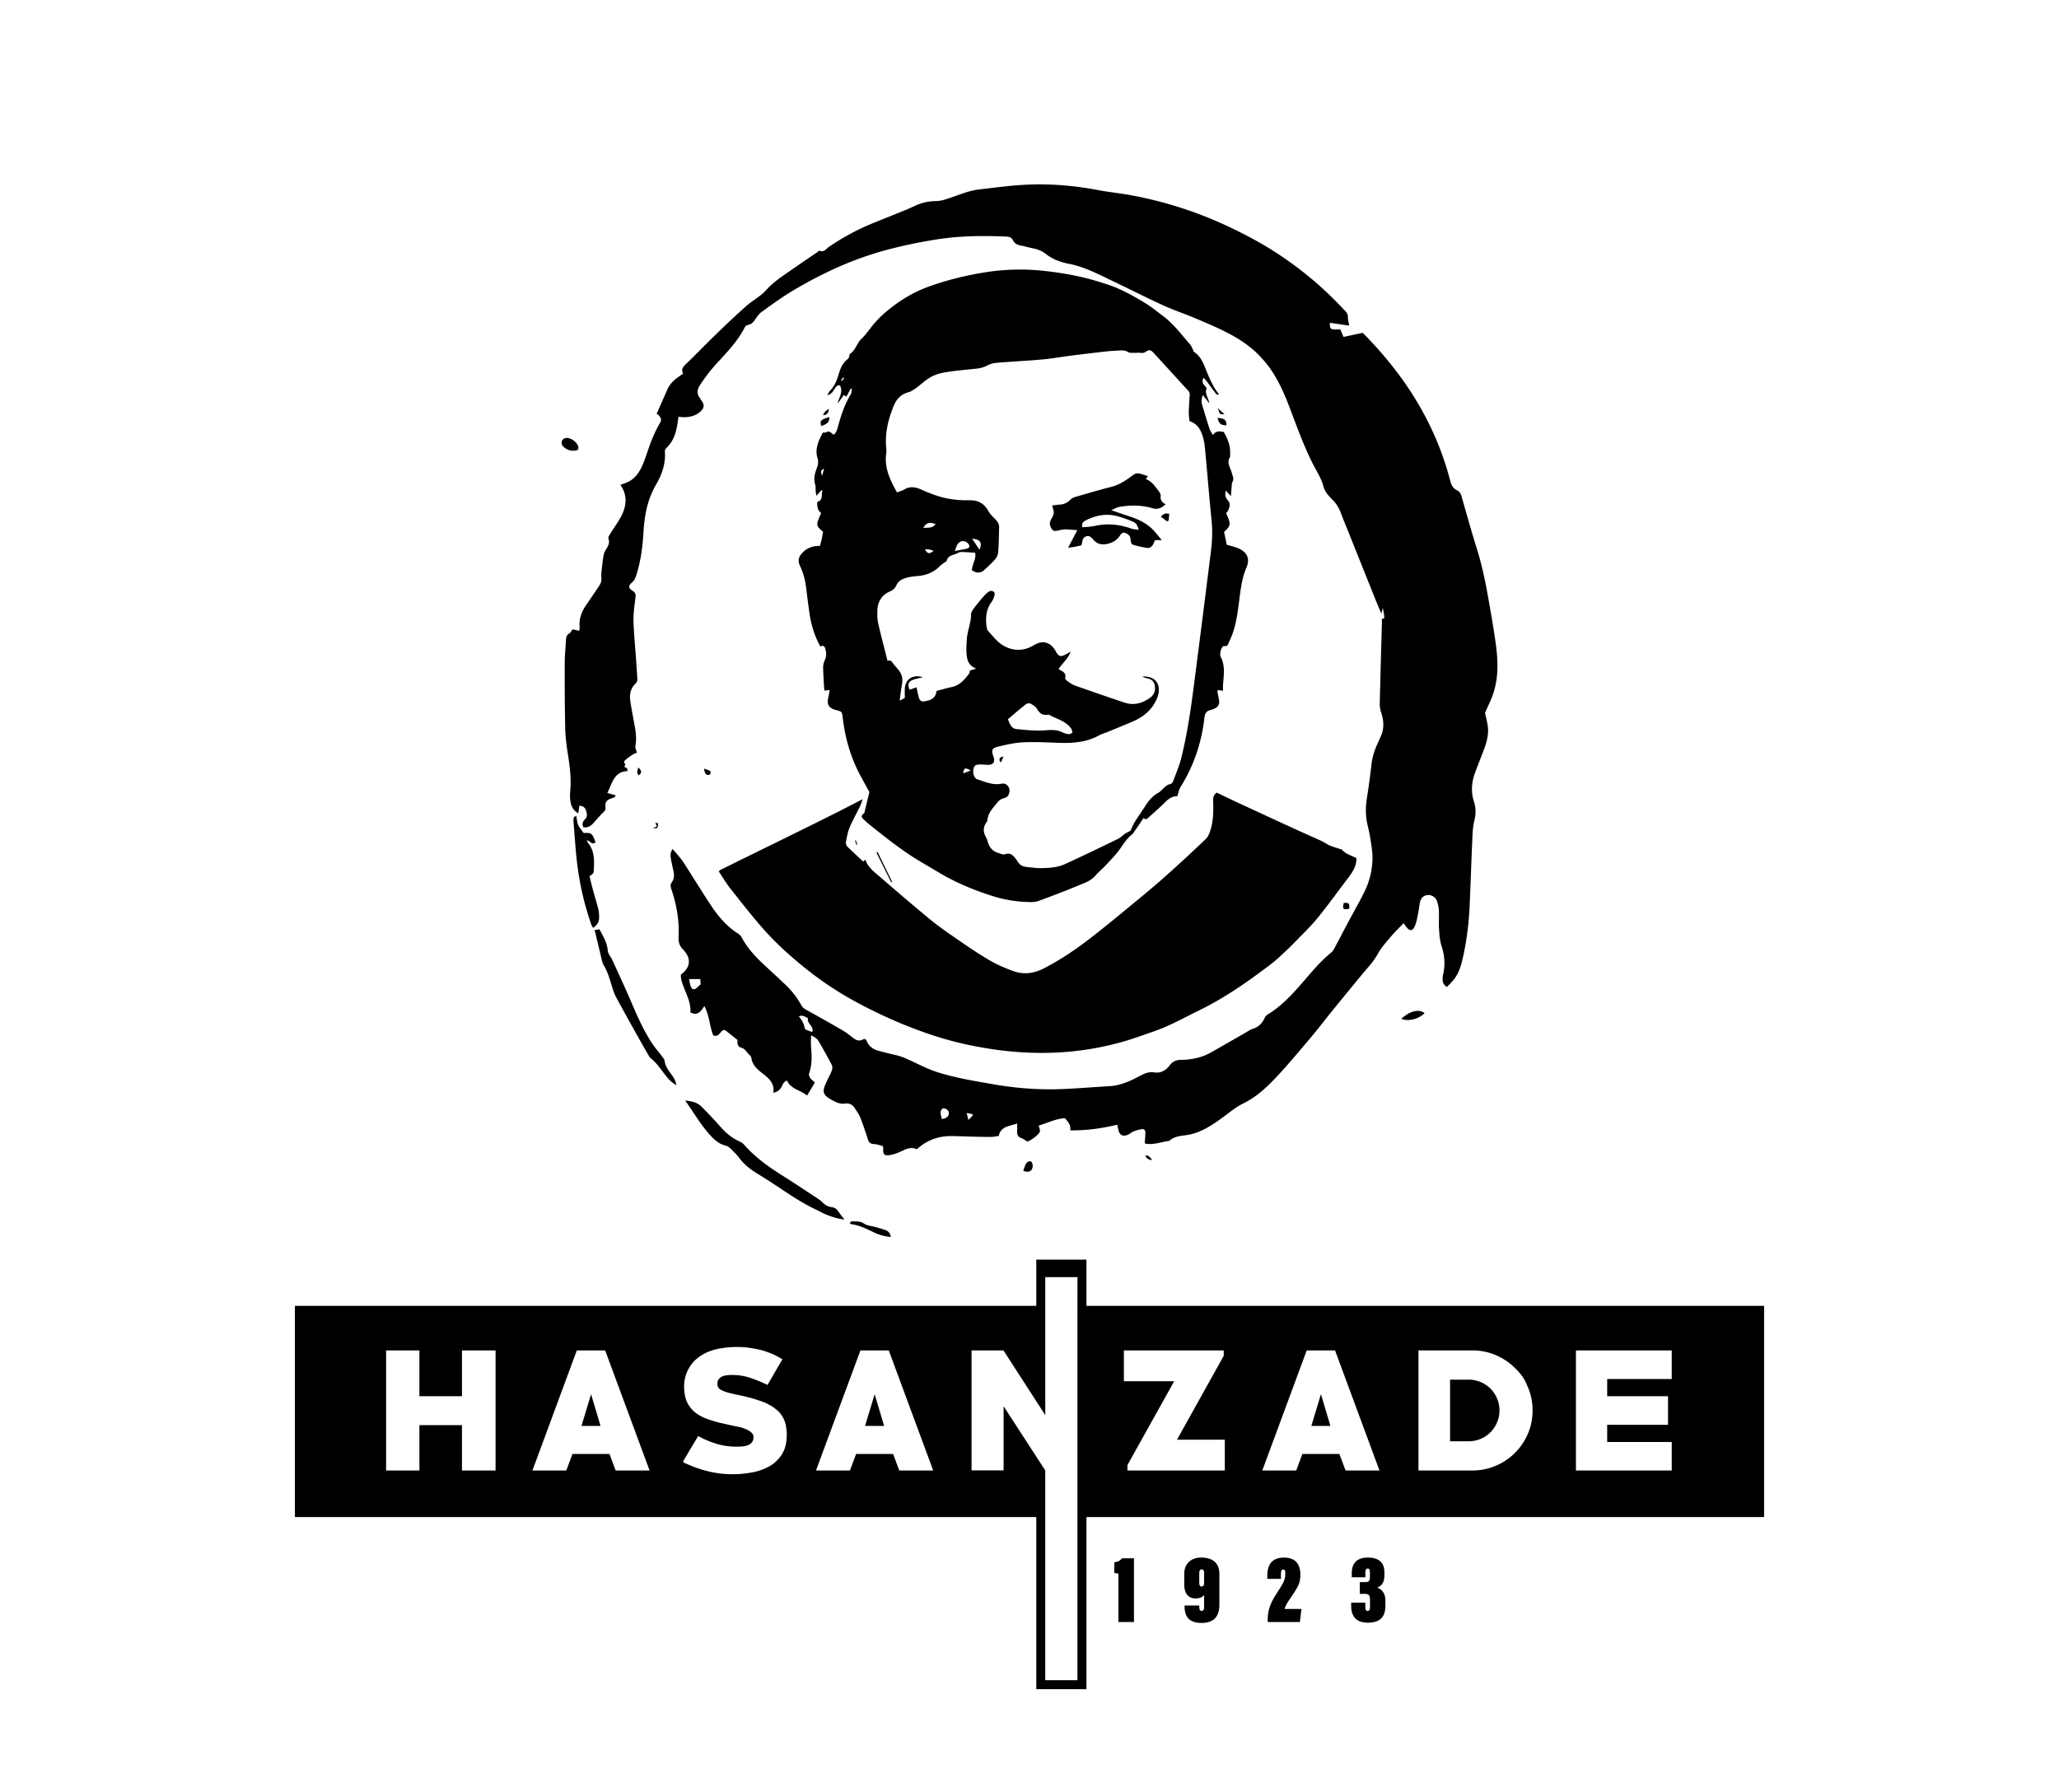
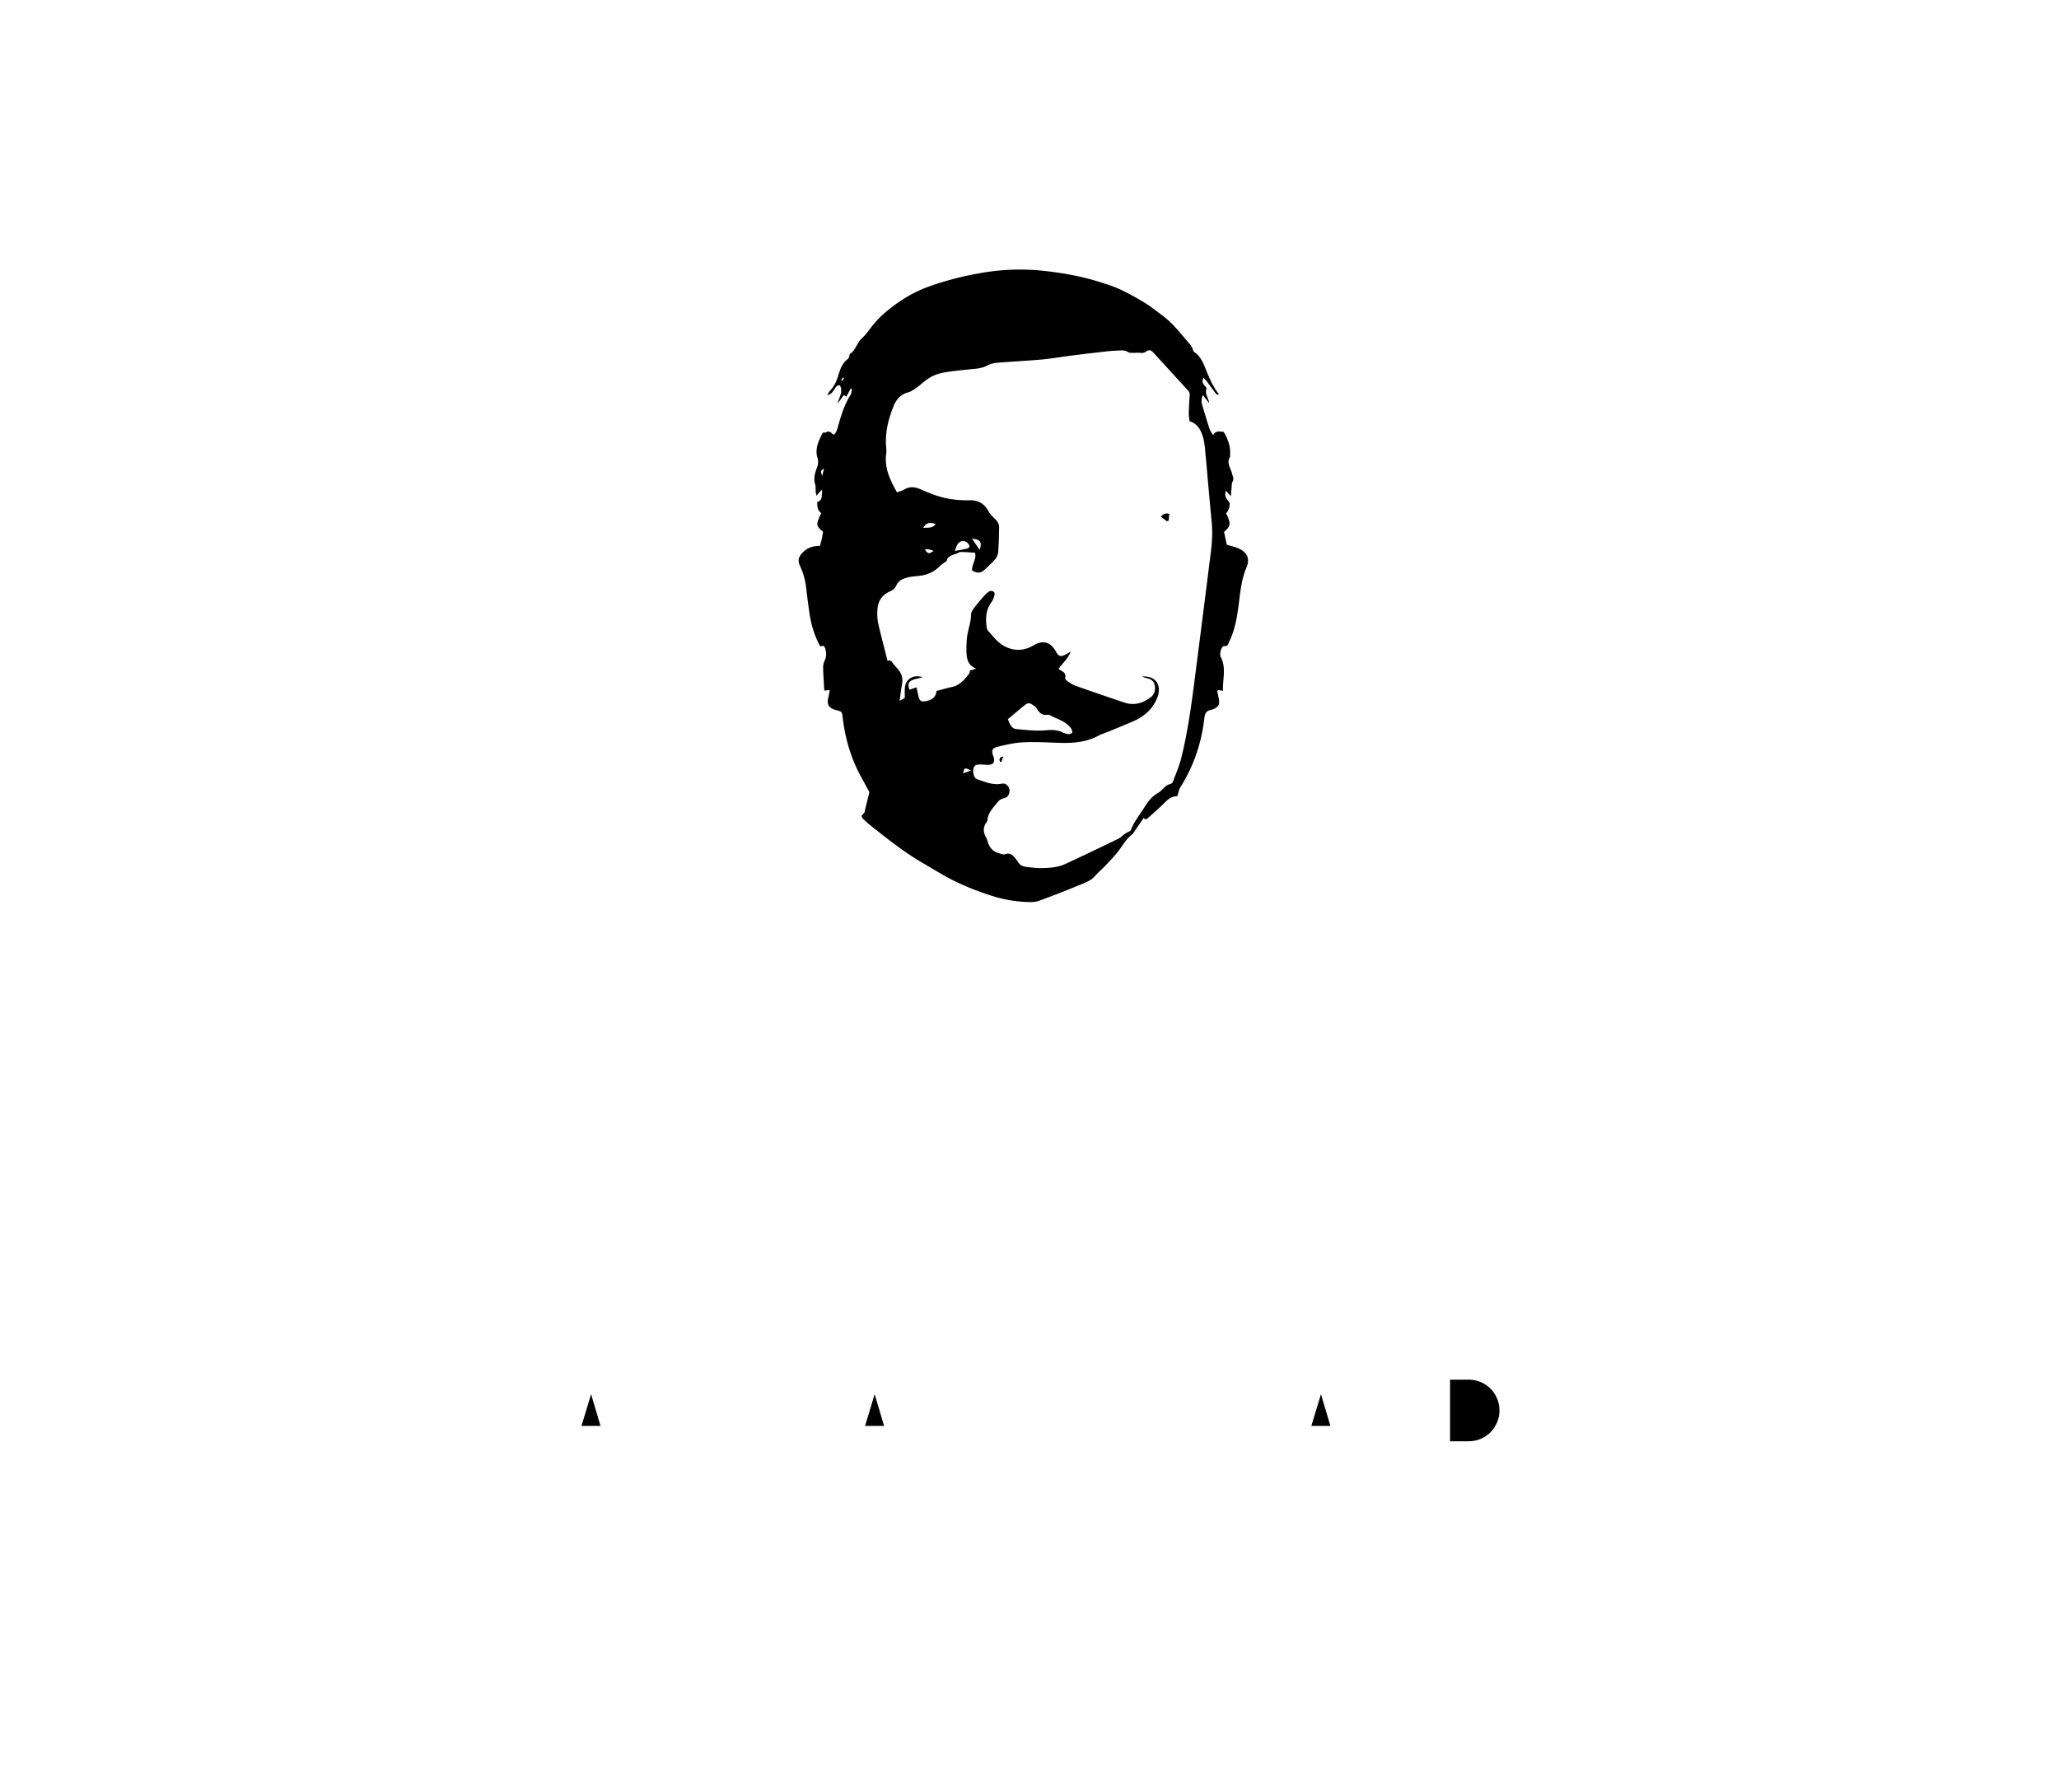
<svg xmlns="http://www.w3.org/2000/svg" width="216" height="188" viewBox="0 0 216 188" xml:space="preserve">
-   <path d="M151.79 103.55c-.391-.251-.459-.537-.455-.846 0-.178.029-.357.066-.529.227-.998.141-1.959-.178-2.938-.182-.554-.223-1.165-.26-1.755-.043-.654.012-1.314-.021-1.972a3.3 3.3 0 0 0-.201-.983.954.954 0 0 0-.99-.623c-.426.053-.684.326-.779.723-.086.367-.109.748-.188 1.117-.096.465-.164.946-.344 1.377-.242.593-.545.604-.934.102-.084-.109-.158-.225-.26-.372-.477.502-.906.909-1.287 1.358-.506.609-1.068 1.201-1.438 1.891-.424.789-1.029 1.401-1.582 2.069a1020 1020 0 0 0-3.287 4.015c-.713.878-1.396 1.785-2.129 2.648-1.139 1.352-2.273 2.713-3.477 4.009-1.066 1.147-2.191 2.232-3.645 2.937-.74.365-1.395.913-2.066 1.406-1.227.898-2.473 1.752-4.037 1.928-.604.069-1.177.162-1.643.588-.819.09-1.609.439-2.451.287-.057-.012-.104-.06-.116-.068.026-.389.066-.75.066-1.113 0-.233-.161-.383-.394-.338a4.3 4.3 0 0 0-.846.236c-.217.09-.4.265-.618.357-.507.213-.849.023-.968-.508l-.121-.555c-1.633.391-3.239.615-4.93.592.072-.528-.205-.901-.566-1.275-.957.054-1.835.498-2.748.779.053.23.176.447.124.617-.054.191-.25.347-.409.493-.16.144-.346.269-.527.386-.116.077-.25.121-.373.182-.225-.135-.428-.302-.658-.383-.361-.122-.426-.373-.418-.695.014-.248.004-.495.004-.832-.797.316-1.695.26-1.937 1.313-.267.039-.534.105-.808.105-.732.002-1.47-.019-2.205-.037-.695-.015-1.39-.057-2.086-.051-1.325.01-2.483.473-3.492 1.383-.46-.227-.904-.122-1.358.09-.412.191-.839.388-1.277.482-.8.171-.926-.015-.885-.661.007-.054-.018-.114-.042-.249-.295-.067-.615-.199-.939-.209-.371-.008-.526-.178-.631-.498-.248-.758-.493-1.514-.782-2.254-.137-.346-.365-.66-.566-.973-.251-.396-.574-.598-1.096-.516-.311.047-.687-.051-.977-.197-1.403-.699-1.465-.968-.824-2.287.165-.337.35-.672.472-1.027.059-.166.059-.408-.018-.561a71 71 0 0 0-1.296-2.343c-.211-.38-.427-.556-.878-.741 0 .434-.03.842.006 1.251.082.917.108 1.824-.203 2.714-.05.14.012.358.1.486.113.176.304.302.501.483a164 164 0 0 1-.819 1.376c-.704-.588-1.692-.665-2.106-1.576-.319.117-.422.344-.525.576-.165.363-.43.604-.914.705.17-1.036-.529-1.564-1.179-2.072-.537-.418-1.002-.838-1.113-1.543-.018-.113-.075-.251-.159-.313-.325-.241-.454-.681-.907-.8-.479-.129-.395-.579-.403-.818-.442-.352-.813-.641-1.173-.937-.193-.159-.358-.134-.591.157-.197.252-.394.447-.77.309-.399-.962-.385-2.061-.938-3.08-.354.555-.704 1.07-1.463.664.072-.945-.364-1.787-.698-2.656-.162-.427-.333-.852-.295-1.307 1-.738 1.125-1.688.254-2.594-.418-.43-.528-.838-.501-1.404.085-1.708-.213-3.369-.762-4.986-.089-.262-.122-.469.06-.717.234-.318.254-.706.18-1.09-.084-.428-.195-.854-.27-1.284-.059-.346-.113-.704.162-1.095.466.511.89.996 1.243 1.542.942 1.475 1.856 2.965 2.823 4.424.752 1.129 1.636 2.151 2.797 2.897.144.093.29.223.368.37.594 1.125 1.438 2.041 2.36 2.898.773.717 1.549 1.426 2.308 2.155a8.6 8.6 0 0 1 1.595 2.074c.131.239.307.382.546.514q1.907 1.044 3.788 2.14c.391.227.752.514 1.11.795.326.252.648.385 1.039.157.063-.038.152-.023.251-.038.053.086.119.161.155.248.232.536.662.838 1.207.981a38 38 0 0 0 1.791.448c.805.176 1.524.558 2.262.904.68.322 1.364.646 2.078.877 1.935.621 3.938.943 5.934 1.29 2.344.406 4.7.597 7.069.507 1.707-.063 3.412-.211 5.119-.311 1.207-.068 2.262-.579 3.299-1.134.436-.233.898-.388 1.373-.311.736.119 1.256-.236 1.645-.746.332-.43.695-.562 1.207-.567 1.086-.018 2.137-.227 3.094-.768 1.209-.68 2.412-1.379 3.621-2.068.256-.146.506-.328.785-.415.617-.193 1-.603 1.262-1.173a.84.84 0 0 1 .303-.338c1.539-.931 2.713-2.256 3.869-3.6.867-1.008 1.729-2.023 2.766-2.871.131-.104.248-.254.328-.406.516-.962 1.016-1.932 1.529-2.896.559-1.051 1.164-2.082 1.684-3.154a8.1 8.1 0 0 0 .818-3.397c.014-.768-.141-1.54-.25-2.304-.076-.49-.211-.973-.313-1.459-.184-.91-.154-1.813-.006-2.73a71 71 0 0 0 .465-3.427c.092-.803.336-1.55.68-2.274q.133-.299.271-.597c.398-.841.352-1.69.068-2.554a2.8 2.8 0 0 1-.15-.93c.064-2.868.145-5.731.227-8.597.004-.121-.123-.385.207-.322.016-.094.047-.191.035-.282-.035-.256-.088-.508-.154-.864-.057.235-.09.376-.15.617-.217-.522-.402-.957-.582-1.395-.984-2.455-1.963-4.91-2.949-7.363-.229-.572-.471-1.14-.684-1.718-.205-.572-.496-1.084-.936-1.501-.09-.082-.168-.171-.248-.26-.305-.332-.559-.662-.682-1.137-.152-.586-.453-1.144-.752-1.683-1.137-2.064-1.918-4.275-2.752-6.469-.592-1.567-1.258-3.098-2.266-4.45a12 12 0 0 0-1.271-1.418c-.898-.854-1.945-1.518-3.039-2.082-1.074-.555-2.195-1.026-3.311-1.499-1.152-.488-2.343-.884-3.48-1.403-1.734-.791-3.426-1.662-5.148-2.482-1.521-.725-3.013-1.527-4.695-1.853-.863-.168-1.707-.478-2.395-1.021-.465-.366-.946-.528-1.492-.627-.352-.064-.693-.18-1.045-.242-.408-.07-.743-.201-.943-.611-.116-.243-.355-.339-.641-.351-2.393-.1-4.782-.09-7.149.27-1.669.255-3.329.59-4.965 1.004a35.5 35.5 0 0 0-6.271 2.252 46 46 0 0 0-4.05 2.154c-1.125.667-2.185 1.448-3.248 2.212-.283.202-.499.51-.695.801-.188.276-.395.517-.725.569-.213.032-.306.143-.394.309-.684 1.324-1.685 2.406-2.684 3.487a18 18 0 0 0-1.988 2.525c-.305.473-.362.907 0 1.362.062.08.092.178.151.255.388.499.287.881-.286 1.303-.484.355-1.052.459-1.639.444-.137-.003-.275-.027-.478-.048-.029.197-.06.382-.085.57-.141 1.021-.412 1.983-1.198 2.727a.5.5 0 0 0-.148.358c.101 1.267-.313 2.417-.925 3.469-.923 1.583-1.225 3.296-1.325 5.083-.087 1.513-.293 3.008-.762 4.459-.086.271-.185.503-.408.7-.439.381-.428.606.056.914.263.168.316.363.283.649-.085.811-.227 1.625-.212 2.435.031 1.31.17 2.619.26 3.928.051.715.092 1.431.146 2.143.017.236-.036.424-.213.59-.522.504-.623 1.146-.525 1.819.131.866.301 1.724.458 2.585.128.708.211 1.411.077 2.135-.04.195.093.421.158.688-.098.041-.269.086-.409.175q-.398.254-.764.552c-.127.111-.274.252-.057.445.036.03-.044.194-.083.321.152.071.408.116.298.437-1.424.076-1.57 1.294-2.089 2.292.334.095.594.167.865.246-.026.235-.245.25-.424.316-.558.206-.686.383-.632.973.02.209-.048.318-.188.456a14 14 0 0 0-.967 1.046c-.311.367-.648.64-1.162.563-.2-.363-.047-.625.191-.87.269-.274.176-.594.078-.896-.098-.308-.316-.485-.702-.489-.033.25-.06.476-.101.795-.493-.287-.726-.678-.81-1.153a4 4 0 0 1-.05-1.068c.14-1.342-.027-2.659-.234-3.981-.144-.901-.262-1.813-.283-2.725a262 262 0 0 1-.048-6.867c0-.794.09-1.588.128-2.384.016-.287.06-.534.35-.699.141-.082.221-.27.349-.434l.701.158c.013-.166.042-.297.033-.426-.08-.881.236-1.636.726-2.341.466-.667.916-1.345 1.37-2.021.159-.239.207-.492.183-.791-.03-.332.024-.672.056-1.005.051-.454.103-.909.18-1.357a1.5 1.5 0 0 1 .211-.529c.239-.375.476-.718.292-1.214-.05-.142.128-.383.237-.56.391-.645.857-1.25 1.182-1.924.501-1.035.566-2.102-.159-3.144.231-.085.434-.149.627-.229.967-.393 1.448-1.21 1.806-2.115.299-.758.528-1.544.827-2.3.227-.571.486-1.134.789-1.666.28-.497.312-.594-.058-1.036-.044-.057-.14-.075-.193-.1.4-.907.767-1.721 1.119-2.541.293-.67.814-1.115 1.405-1.5.081-.052.156-.115.26-.194-.267-.491.048-.752.362-1.057 1.056-1.022 2.077-2.083 3.134-3.105a100 100 0 0 1 3.045-2.849c.533-.475 1.146-.853 1.71-1.295.229-.182.42-.415.626-.628.75-.781 1.657-1.36 2.537-1.973.879-.617 1.768-1.215 2.654-1.821.081-.057.191-.178.24-.157.462.208.683-.19.966-.385a24.6 24.6 0 0 1 4.438-2.422c1.195-.492 2.397-.963 3.592-1.45.349-.142.69-.302 1.032-.458a5.2 5.2 0 0 1 2.182-.49c.556-.002 1.124-.213 1.663-.398.941-.323 1.857-.709 2.857-.822 1.797-.206 3.588-.459 5.4-.517 2.396-.079 4.763.139 7.119.588 1.209.229 2.441.34 3.65.576a42 42 0 0 1 7.824 2.295 48 48 0 0 1 4.629 2.186 37 37 0 0 1 5.883 3.938c1.41 1.141 2.707 2.397 3.945 3.721.156.165.246.331.246.579 0 .282.08.565.135.917-.645-.094-1.33-.194-2.027-.294-.006.706.039.731 1.1.692.113.268.223.534.334.789l2.012-.428a40 40 0 0 1 4.094 4.796 33.6 33.6 0 0 1 2.807 4.634 31 31 0 0 1 2.291 6.133c.105.415.277.734.662.93a.93.93 0 0 1 .506.627c.527 1.833 1.033 3.673 1.604 5.492.551 1.751.918 3.541 1.234 5.342.299 1.703.607 3.408.818 5.123.193 1.585.195 3.187-.309 4.73-.227.692-.566 1.349-.875 2.069.092.441.244.959.301 1.488.1.934-.203 1.808-.529 2.666-.264.688-.539 1.368-.795 2.058-.377 1.015-.484 2.047-.135 3.097.227.677.201 1.339.027 2.048-.176.726-.182 1.495-.215 2.249-.1 2.189-.164 4.376-.264 6.564-.086 1.891-.311 3.769-.736 5.613-.176.758-.4 1.507-.883 2.135-.226.298-.501.55-.767.837m-67.025 3.281c-.307-.15-.552-.373-.957-.207.152.225.31.408.412.625.11.238.173.501.253.748l.731.281c.239-.631-.606-.881-.439-1.447m-12.468-4.111c.039.219.063.371.092.522q.021.112.069.222c.164.385.34.424.656.151l.386-.34-.036-.556zm26.495 14.669q.565-.027.723-.431c.054-.131.014-.369-.077-.469-.12-.125-.341-.223-.509-.206-.098.01-.251.245-.255.386-.013.238.074.48.118.72m3.258-.359-.059-.156c-.176-.029-.348-.062-.584-.104.066.263.113.441.188.729z" />
  <path d="M128.411 55.807c.102.49.201.95.285 1.341.475.148.889.227 1.26.401.902.42 1.189 1.084.803 1.998-.541 1.27-.648 2.614-.822 3.955-.174 1.325-.398 2.639-1.002 3.849-.096.194-.104.488-.518.43-.256-.034-.531.807-.352 1.15.6 1.151.188 2.336.23 3.545-.215-.034-.367-.061-.527-.086-.023.062-.064.12-.055.17.049.273.113.544.162.818.092.532-.074.816-.59 1.017-.09.034-.184.076-.279.094-.445.084-.605.362-.654.796-.291 2.631-1.119 5.073-2.531 7.322-.158.253-.199.582-.314.926-.51-.017-.932.271-1.32.67-.532.538-1.108 1.028-1.667 1.538-.165.149-.325.343-.543.069-.337.495-.647.951-.964 1.408-.078.113-.15.243-.256.325-.648.492-1.004 1.22-1.5 1.835-.408.511-.862.984-1.314 1.46-.338.361-.727.679-1.055 1.052-.5.57-1.195.773-1.848 1.046-1.32.549-2.656 1.057-3.997 1.555-.29.109-.622.155-.931.15a13.7 13.7 0 0 1-3.822-.581c-1.994-.62-3.925-1.406-5.729-2.48-.665-.397-1.333-.785-1.999-1.181-1.956-1.161-3.718-2.586-5.488-4-.155-.125-.292-.271-.438-.402-.23-.209-.37-.4-.024-.65.104-.075.11-.287.15-.44.143-.576.281-1.152.441-1.805-.257-.468-.546-1.01-.844-1.549-1.086-1.958-1.695-4.065-1.958-6.28-.075-.615-.078-.615-.702-.78-.775-.208-.985-.574-.793-1.375.054-.226.09-.458.139-.737l-.513.081c-.027-.051-.068-.101-.068-.151-.044-.774-.101-1.548-.113-2.324a1.75 1.75 0 0 1 .185-.742c.176-.39.158-.77.047-1.163-.077-.28-.217-.433-.518-.243-.612-1.1-.961-2.254-1.142-3.463a95 95 0 0 1-.34-2.603c-.092-.817-.283-1.603-.636-2.349-.28-.599-.203-.978.254-1.455.484-.505 1.089-.704 1.817-.696.065-.243.137-.486.19-.732.054-.253.09-.506.132-.75-.76-.646-.768-.721-.188-1.963-.415-.293-.423-.727-.421-1.155.657-.217.407-.776.539-1.181l-.1-.073c-.158.18-.316.356-.522.593-.032-.181-.062-.301-.075-.426-.021-.258.016-.528-.059-.77-.174-.571-.054-1.096.146-1.624.145-.384.236-.72.091-1.181-.198-.618-.057-1.301.221-1.919q.085-.189.179-.378c.164-.328.172-.368.337-.331.185.042.278-.173.525-.085.195.069.275.216.455.311.262-.215.35-.531.43-.823.325-1.171.683-2.325 1.331-3.371.103-.169.099-.404.146-.607l-.125-.05c-.146.27-.292.544-.462.852-.078-.047-.148-.096-.266-.17-.208.295-.427.593-.642.891.108-.624.588-1.155.248-1.876-.201-.08-.376.03-.541.289-.173.271-.319.6-.806.724.119-.2.17-.342.263-.439.427-.442.689-.963.865-1.543.21-.685.414-1.38 1.042-1.831.069-.049.1-.16.131-.247.033-.09.018-.235.081-.274.598-.398.722-1.146 1.239-1.625.504-.47.877-1.075 1.335-1.6.31-.357.644-.699 1.002-1.012 1.407-1.224 2.943-2.203 4.717-2.838 1.86-.669 3.756-1.136 5.705-1.46a23.3 23.3 0 0 1 6.48-.167c1.851.209 3.698.533 5.492 1.083.797.246 1.604.49 2.354.839.915.424 1.801.922 2.66 1.449.639.391 1.225.876 1.829 1.325 1.133.84 1.961 1.969 2.875 3.017.129.146.197.341.289.518.045.086.055.22.125.261.684.443.963 1.157 1.246 1.861.363.907.742 1.802 1.365 2.58-.213.115-.303-.039-.391-.16-.303-.397-.592-.801-.891-1.2-.09-.119-.201-.224-.33-.367-.193.327-.105.566.086.795.084.105.25.251.223.326-.213.583.225 1.006.283 1.553l-.668-.871c-.152.38-.178.711-.072 1.054.254.837.502 1.673.773 2.505.072.213.221.398.363.648.303-.5.711-.375 1.117-.337.438.72.738 1.507.674 2.397-.002.081.027.178-.008.236-.326.521-.063.985.121 1.46.072.187.117.379.178.571.057.191.072.361-.033.565-.094.181-.082.42-.102.633-.027.252-.039.506-.068.879-.23-.246-.379-.404-.543-.582-.096.579-.066.681.332 1.173.188.234.014.933-.297 1.194.524 1.139.509 1.319-.212 1.97m-9.829 31.357c.136-.271.272-.623.469-.94.354-.574.753-1.124 1.114-1.696.354-.561.777-1.042 1.37-1.37.17-.094.308-.247.45-.385.227-.221.441-.45.783-.513.108-.022.246-.152.285-.264.311-.837.672-1.666.883-2.529.773-3.134 1.156-6.337 1.564-9.532q.777-6.037 1.531-12.074c.135-1.069.18-2.137.072-3.216-.242-2.435-.438-4.873-.666-7.311-.041-.455-.088-.915-.205-1.354-.215-.784-.547-1.503-1.445-1.796-.029-.292-.084-.587-.078-.881.014-.594.049-1.191.094-1.786.018-.211-.01-.375-.162-.539-1.212-1.314-2.411-2.641-3.623-3.957-.301-.328-.466-.353-.826-.115a.72.72 0 0 1-.556.113c-.231-.033-.476.009-.712 0-.196-.007-.428.018-.578-.077-.334-.217-.678-.188-1.033-.163-.357.025-.716.03-1.07.07q-1.985.222-3.965.473c-.986.123-1.964.305-2.955.393-1.582.142-3.172.215-4.758.348a2.7 2.7 0 0 0-1.016.293c-.363.189-.736.28-1.131.322-1.068.115-2.143.201-3.2.371-.542.084-1.099.249-1.573.51-.55.305-1.009.767-1.527 1.139-.255.184-.531.378-.827.458-.788.208-1.253.727-1.545 1.445-.577 1.417-.932 2.873-.773 4.421.017.177.023.362 0 .535-.222 1.516.396 2.794 1.124 4.1.267-.1.522-.159.735-.289.615-.373 1.194-.282 1.815-.004.669.298 1.356.576 2.061.774.979.272 1.994.37 3.011.348.914-.02 1.55.358 1.986 1.16.168.303.432.563.689.809.259.247.426.528.418.886-.019.855-.031 1.712-.094 2.566a1.4 1.4 0 0 1-.301.743c-.347.408-.748.767-1.141 1.131-.393.368-.794.382-1.311.055-.003-.638.502-1.231.319-1.846-.479-.03-.868-.062-1.253-.073-.155-.006-.343-.013-.466.062-.43.264-1.092.205-1.259.866-.017.072-.159.109-.234.168-.175.137-.358.26-.51.413-.589.591-1.305.892-2.117.988-.333.041-.674.057-1.006.122-.575.116-1.143.296-1.409.879-.146.319-.357.496-.663.63-.877.382-1.298 1.086-1.328 2.019-.015.456-.005.926.095 1.364.296 1.299.643 2.585.973 3.902.203-.071.377-.038.522.185.185.279.431.519.643.784.31.392.445.839.375 1.338-.039.277-.092.55-.131.824-.048.328-.083.658-.135 1.054.245-.131.407-.218.538-.29 0-.342-.015-.661 0-.977.05-.991.839-1.523 1.895-1.197-.221.056-.366.09-.511.127-.154.037-.31.068-.459.12-.543.195-.653.459-.43 1.067l.735-.253c.083.383.14.714.232 1.037.111.385.268.49.659.423.628-.102 1.142-.355 1.204-1.084.553-.14 1.065-.293 1.59-.404.852-.175 1.352-.786 1.842-1.42.06-.076.044-.21.062-.303l.672-.215c-.908-.345-.996-1.058-1.026-1.788-.014-.436.01-.874.043-1.312.062-.87.438-1.686.443-2.575 0-.249.194-.518.359-.735a20 20 0 0 1 1.059-1.277c.159-.173.341-.34.55-.443.106-.053.319-.005.424.076.075.059.099.26.063.372-.074.245-.162.503-.311.704-.564.762-.636 1.613-.525 2.505.021.173.051.382.159.501.53.587 1.009 1.251 1.728 1.624 1.026.534 2.063.498 3.066-.1.934-.555 1.713-.362 2.273.555.033.053.055.109.084.16.277.464.486.521.979.256.143-.076.283-.156.546-.297-.316.793-.891 1.226-1.266 1.802.067.058.107.109.158.131.338.166.633.343.528.811-.015.083.077.233.161.29.277.19.555.406.863.518q2.586.915 5.188 1.786c.985.333 1.889.08 2.701-.512.436-.316.585-.779.475-1.322-.104-.492-.459-.656-.898-.74-.113-.021-.221-.081-.442-.161 1.222-.079 1.899.596 1.762 1.653-.04.309-.155.619-.296.899-.508 1.028-1.352 1.703-2.382 2.15-.894.388-1.796.749-2.694 1.121-.315.127-.646.22-.941.383-1.289.699-2.684.798-4.109.754-1.27-.04-2.547-.117-3.813-.055-.884.043-1.771.254-2.637.46-.611.146-.691.381-.494.957.017.058.047.11.063.167.129.507-.063.773-.582.778-.299.001-.597-.039-.893-.035-.154.001-.338.019-.453.1-.373.265-.27 1.291.17 1.439.839.284 1.67.664 2.605.472a.63.63 0 0 1 .444.073c.272.196.42.478.347.829-.063.31-.197.535-.556.618-.233.054-.499.195-.642.38-.451.591-1.044 1.111-1.105 1.933-.008.109-.098.216-.162.315-.287.445-.275.9-.049 1.361.072.143.154.284.197.435.17.647.477 1.143 1.18 1.337.247.067.453.21.73.11.391-.138.699.029.943.329.129.153.254.31.355.48.203.338.508.496.879.533.537.053 1.07.139 1.607.128.832-.014 1.688-.072 2.454-.421 1.876-.856 3.732-1.76 5.594-2.661.261-.127.466-.362.708-.527.166-.109.348-.19.56-.306m-12.847-11.711c.199.51.367.989.898 1.038 1.006.091 2.026.215 3.023.13.639-.053 1.21-.074 1.785.205.194.094.408.164.62.19a.56.56 0 0 0 .41-.128c.057-.055-.018-.247-.051-.373-.015-.054-.069-.095-.103-.144-.569-.763-1.495-.937-2.256-1.378-.045-.026-.119-.017-.176-.007-.538.088-.84-.178-1.104-.619-.139-.236-.42-.41-.672-.546-.121-.063-.371-.029-.484.061-.634.5-1.247 1.032-1.89 1.571m-5.57-17.649c.514-.096.905-.154 1.288-.25.266-.067.307-.285.131-.499-.341-.408-.872-.378-1.149.08-.1.166-.148.363-.27.669m1.814-1.285c.266.396.515.763.785 1.163.29-.786.076-1.095-.785-1.163m-3.828-1.535c-.636-.242-1.024-.122-1.294.406.463-.062.961.073 1.294-.406m-.206 2.815c-.347-.136-.611-.219-.918-.14.35.47.391.477.918.14m3.898 23.033c-.642-.319-.684-.301-.809.308zM86.452 49.158c-.374.231-.374.231-.206.771.084-.308.138-.514.206-.771m1.782-9.275q.047.044.096.086l.22-.292-.097-.078z" />
-   <path d="M127.642 83.158c.764.365 1.531.736 2.305 1.096q3.108 1.439 6.223 2.87c.828.38 1.67.738 2.496 1.124.287.131.541.333.83.457.344.146.709.242 1.063.36.076.023.176.031.219.083.408.472 1.012.609 1.52.881.012.802-.371 1.412-.813 1.997-1.068 1.41-2.102 2.847-3.213 4.22-.697.864-1.5 1.644-2.281 2.438a35 35 0 0 1-2.018 1.936c-.582.512-1.215.962-1.834 1.422-2.016 1.492-4.1 2.865-6.361 3.97-1.552.758-3.057 1.612-4.693 2.179-1.05.367-2.095.753-3.16 1.063-5.577 1.612-11.188 1.525-16.808.266-2.294-.514-4.514-1.28-6.678-2.178a52 52 0 0 1-4.461-2.129 35.3 35.3 0 0 1-5.277-3.457c-1.665-1.316-3.256-2.743-4.663-4.339-1.19-1.354-2.302-2.784-3.421-4.202-.441-.561-.805-1.18-1.215-1.788.086-.079.135-.144.201-.175.871-.434 1.746-.862 2.617-1.291 1.729-.85 3.459-1.695 5.188-2.549a546 546 0 0 0 4.266-2.12c.917-.458 1.827-.937 2.821-1.448-.098.271-.158.51-.263.727-.365.752-.782 1.48-1.105 2.247-.202.486-.292 1.025-.385 1.546-.029.146.06.361.167.471.535.531 1.093 1.038 1.639 1.548l.229-.192c.319.894 1.065 1.39 1.72 1.958a264 264 0 0 0 4.841 4.118 33 33 0 0 0 2.283 1.721c1.309.903 2.609 1.816 3.968 2.631.844.511 1.768.917 2.694 1.258 1.111.405 2.183.255 3.267-.302 1.637-.848 3.155-1.859 4.604-2.969 2.044-1.57 4.023-3.231 6.014-4.875a87 87 0 0 0 2.879-2.505 149 149 0 0 0 3.445-3.203c.217-.208.357-.526.455-.818.338-1.015.355-2.07.322-3.128-.008-.327-.012-.644.373-.919m-39.056 44.796a7.8 7.8 0 0 1-2.361-.732c-.178-.088-.35-.189-.53-.273-1.266-.586-2.437-1.336-3.592-2.109a74 74 0 0 0-2.657-1.711c-.716-.441-1.37-.938-1.88-1.624-.272-.366-.603-.689-.932-1.005a1.3 1.3 0 0 0-.558-.326c-.609-.151-1.047-.521-1.469-.964-1.045-1.106-1.784-2.424-2.723-3.739.714.047 1.281.205 1.711.635a44 44 0 0 1 2.038 2.17c.561.636 1.204 1.146 1.976 1.496.174.078.344.199.469.344 1.194 1.361 2.66 2.375 4.179 3.33 1.209.764 2.397 1.559 3.592 2.346q.201.131.373.297c.286.295.618.51 1.026.559.355.041.568.24.749.521.147.23.327.439.589.785m-17.63-14.111c-.525-.271-.844-.651-1.148-1.039-.494-.621-.923-1.297-1.559-1.791-.104-.08-.173-.215-.239-.334-.552-.968-1.102-1.932-1.642-2.905-.6-1.071-1.19-2.151-1.778-3.231a5 5 0 0 1-.289-.721c-.282-.859-.48-1.752-.962-2.545-.157-.26-.208-.595-.283-.902-.226-.922-.444-1.844-.674-2.805.173-.021.34-.045.516-.066.368.729.797 1.388.859 2.223.028.347.332.666.487 1.01.643 1.408 1.299 2.812 1.911 4.232.666 1.555 1.333 3.107 2.271 4.52.316.477.705.908 1.05 1.37.105.138.227.292.248.454.066.474.305.85.573 1.227.275.371.579.74.659 1.303m-8.48-25.467c-.48.337-.558-.221-.91-.205.047.1.065.188.119.25.746.92.663 2.002.586 3.076-.01.151-.2.289-.431.414.114.458.218.917.341 1.372.194.708.409 1.409.591 2.12.063.244.065.511.078.768.023.497-.17.883-.648 1.176-.069-.145-.146-.266-.191-.404a30.6 30.6 0 0 1-1.43-6.078c-.196-1.513-.283-3.044-.409-4.566a1.8 1.8 0 0 1 .018-.533c.018-.069.162-.108.265-.171.069.356.082.68.201.958.119.283.35.524.568.833.285.023.695-.093.927.249.149.216.221.488.325.741m30.973 41.402c-.621-.066-1.126-.191-1.625-.418-.809-.373-1.6-.809-2.51-.922-.049-.008-.094-.057-.191-.125.113-.078.199-.189.273-.184.421.031.839-.039 1.249.244.323.225.784.246 1.185.359.361.107.728.197 1.08.328.288.115.491.328.539.718M60.074 47.286a1.47 1.47 0 0 1-.998-.453c-.298-.307-.17-.769.239-.869.507-.126 1.317.457 1.356.976.02.267-.098.355-.597.346m86.931 59.605c.879-.824 1.869-1.069 2.439-.597-.603.623-1.734.9-2.439.597m-39.66 15.921c.101-.26.176-.549.33-.787.074-.117.323-.219.447-.183.108.032.213.274.213.424.006.588-.414.838-.99.546M86.153 44.695c-.16-.556-.057-.667.851-.942-.015.527-.185.722-.851.942" />
-   <path d="M93.494 92.567c-.517-1.041-1.037-2.082-1.552-3.122l.124-.062 1.526 3.136zm35.169-47.942c-.625-.033-.777-.165-.934-.779.729.045.924.2.934.779m12.873 50.716c-.65.115-.719.041-.563-.611.546-.03.616.048.563.611M73.861 80.633l.651.247c.042.189.08.375-.17.417-.263.046-.43-.171-.481-.664m-6.896-.115c.386.386.392.557.025.837-.177-.34-.177-.34-.025-.837m60.804-37.678.689.623c-.506.005-.506.005-.689-.623m-40.813.041c-.029.424-.176.636-.605.684.087-.348.337-.468.605-.684m33.176 78.378c.391-.115.501.184.743.425-.423.047-.577-.204-.743-.425m-51.63-34.373.421-.191c-.059-.117-.106-.212-.185-.356.125.015.215.023.308.034-.044.546-.044.546-.544.513m21.343 1.76c-.047-.153-.098-.307-.145-.462q.043-.011.086-.025.072.231.146.461c-.03.007-.056.017-.087.026m30.58-38.688c-.094.131-.137.193-.219.31.617.219.956.739 1.322 1.225.117.152.258.363.236.524-.06.42.116.68.518.891-.438.387-.813.579-1.377.411-1.142-.337-2.313-.344-3.48-.137-.26.046-.5.198-.854.343.761.26 1.394.474 2.03.687.895.301 1.727.713 2.391 1.405.295.31.555.655.883 1.048h-.709c-.055.129-.103.259-.162.383-.139.297-.381.485-.71.433a12 12 0 0 1-1.382-.312c-.248-.067-.286-.311-.299-.534-.016-.253-.096-.46-.323-.6-.358-.226-.571-.209-.798.149-.312.489-.762.744-1.303.871-.559.136-1.057.046-1.466-.408-.194-.218-.399-.485-.749-.385-.367.104-.43.431-.475.756-.01.057-.035.112-.059.197-.203.044-.414.1-.625.138-.21.041-.424.065-.772.118l.974-1.853c-.461-.029-.863-.071-1.267-.075-.236 0-.472.054-.702.105-.26.057-.52.133-.7-.137-.186-.273-.284-.573-.144-.9.107-.25.304-.487.334-.743.033-.256-.092-.533-.158-.839.274-.031.547-.07.82-.091.414-.03.762-.189 1.057-.483.135-.133.312-.25.49-.302 1.257-.367 2.514-.738 3.781-1.059.852-.215 1.567-.67 2.239-1.187.272-.21.499-.297.803-.22.267.068.525.163.855.271m-.958 5.632c-.203-.585-.275-.718-.702-.894-.531-.218-1.075-.424-1.632-.561-1.108-.273-2.169-.075-3.177.436-.269.137-.538.285-.406.748.427-.044.863-.048 1.283-.14 1.302-.283 2.564-.18 3.813.267.232.081.489.089.821.144" />
  <path d="M122.421 54.692c-.205-.155-.412-.31-.643-.479.259-.301.494-.415.885-.294q-.036.352-.064.699-.093.036-.178.074m-17.518 25.234c-.07-.239-.132-.477.354-.556-.09.24-.153.412-.218.581zM90.75 149.599h1.997l-.991-3.328zm46.817 0h2l-.992-3.328zm18.791-3.914a3.3 3.3 0 0 0-1.031-.689 3.25 3.25 0 0 0-1.275-.25h-1.932v6.463h1.932c.455 0 .883-.084 1.275-.252a3.2 3.2 0 0 0 1.031-.689q.436-.442.691-1.035a3.15 3.15 0 0 0 .252-1.254q0-.672-.252-1.26a3.3 3.3 0 0 0-.691-1.034m-95.36 3.914h1.998l-.988-3.328z" />
-   <path d="M113.974 137.003v-4.854h-5.262v4.854H30.937v22.16h77.775v18.053h5.262v-18.053h71.09v-22.16zm-61.987 17.273h-3.525v-4.758h-4.465v4.758h-3.493v-12.6h3.493v4.805h4.465v-4.805h3.525zm12.599 0-.647-1.734h-3.883l-.648 1.734h-3.554l4.658-12.6h2.971l4.663 12.6zm17.442-1.701a3.7 3.7 0 0 1-1.313 1.26 5.9 5.9 0 0 1-1.837.645q-1.025.188-2.043.188-1.267-.002-2.511-.299a12.5 12.5 0 0 1-2.379-.832.6.6 0 0 1-.16-.063q-.133-.085-.132-.113 0-.017.066-.133.062-.11.162-.279.096-.169.229-.389c.083-.146.174-.293.257-.447.185-.299.358-.588.52-.855q.246-.409.343-.586c.141.057.275.119.403.195a10 10 0 0 0 1.764.676 7.4 7.4 0 0 0 1.875.232q.277.001.594-.023a2 2 0 0 0 .576-.123q.26-.095.43-.299.172-.204.173-.578a.53.53 0 0 0-.098-.316 1 1 0 0 0-.245-.242 2 2 0 0 0-.308-.186 2 2 0 0 0-.31-.135 4 4 0 0 0-.696-.195q-.358-.066-.716-.145a31 31 0 0 0-.926-.211 10 10 0 0 1-.877-.23 13 13 0 0 1-.836-.281 4.6 4.6 0 0 1-.736-.369 3.1 3.1 0 0 1-1.114-1.129q-.414-.711-.415-1.881c0-.268.029-.543.09-.816q.088-.42.268-.789.354-.75.926-1.238a4.5 4.5 0 0 1 1.256-.768 6.3 6.3 0 0 1 1.456-.387 10 10 0 0 1 1.525-.117c.834 0 1.657.105 2.469.305a8 8 0 0 1 2.323.99 244 244 0 0 0-1.562 2.688 16 16 0 0 0-1.824-.75 6.1 6.1 0 0 0-2.421-.27q-.268.03-.495.123a.9.9 0 0 0-.373.287q-.147.186-.146.492.001.227.095.389.115.18.416.316.3.137.739.254c.293.076.609.146.959.217.345.068.708.156 1.086.252q.555.142 1.114.334.56.18 1.056.453.494.265.884.633.39.362.618.865.178.37.242.805c.044.289.065.568.065.85-.002.818-.169 1.496-.506 2.025m12.31 1.701-.647-1.734H89.81l-.649 1.734h-3.559l4.663-12.6h2.972l4.66 12.6zm18.692-12.599v34.596h-3.379v-22.012l-4.367-6.723v6.723h-3.362v-12.584h3.347l4.383 6.787v-14.475h3.379zm15.459 12.599h-10.214v-.57l4.904-8.799h-5.277v-3.23h10.474v.566l-4.904 8.803h5.018zm12.67 0-.652-1.734h-3.881l-.646 1.734h-3.559l4.66-12.6h2.973l4.66 12.6zm19.121-3.847a6.32 6.32 0 0 1-3.367 3.352 6.2 6.2 0 0 1-2.473.496h-5.635v-12.6h5.635q1.317 0 2.473.494 1.152.493 2.012 1.348c.86.855 1.025 1.234 1.355 2.006q.496 1.15.496 2.453 0 1.298-.496 2.451m15.094-5.75h-6.771v1.803h6.383v3.004h-6.383v1.803h6.771v2.988h-10.049v-12.6h10.049z" />
-   <path d="M117.326 170.171v-5.08a2.3 2.3 0 0 1-.433-.084v-1.102c.391-.039.646-.193.803-.418h1.262v6.684zm8.484-1.729v.125c0 .309.072.441.26.441.193 0 .248-.188.248-.441v-1.229c-.207.268-.539.361-.896.361-.795 0-1.186-.574-1.186-1.436v-1.166c0-.975.648-1.686 1.783-1.686 1.131 0 1.9.525 1.9 1.707v3.209c0 1.223-.533 1.943-1.871 1.943-1.553 0-1.779-.955-1.779-1.758v-.072h1.541zm0-3.406v1.012c0 .254.063.4.248.4.176 0 .26-.123.26-.412v-1.008c0-.227-.063-.373-.248-.373-.157 0-.26.114-.26.381m7.181 5.135v-.203c-.01-1.256.441-2.021 1.039-2.955.637-.996.801-1.254.801-1.963 0-.227-.033-.383-.217-.383-.193 0-.236.193-.236.516v.463h-1.428v-.311c0-.824.217-1.922 1.75-1.922 1.336 0 1.715.854 1.715 1.801 0 .979-.35 1.42-1.09 2.527-.145.205-.504.73-.555 1.063h1.758l-.164 1.367zm8.815-4.692v-.4c0-.813.299-1.666 1.699-1.666 1.109 0 1.725.492 1.725 1.543v.338c0 .793-.367 1.113-.729 1.254v.023c.34.135.834.473.834 1.334v.547c0 1.205-.576 1.789-1.852 1.789-1.422 0-1.738-.916-1.738-1.789v-.309h1.482v.412c0 .32.07.463.256.463.184 0 .236-.215.236-.42v-.744c0-.492-.113-.637-.576-.637h-.492v-1.234h.563c.311 0 .496-.039.496-.523v-.486c0-.244-.043-.41-.227-.41-.207 0-.248.174-.248.432v.484z" />
</svg>